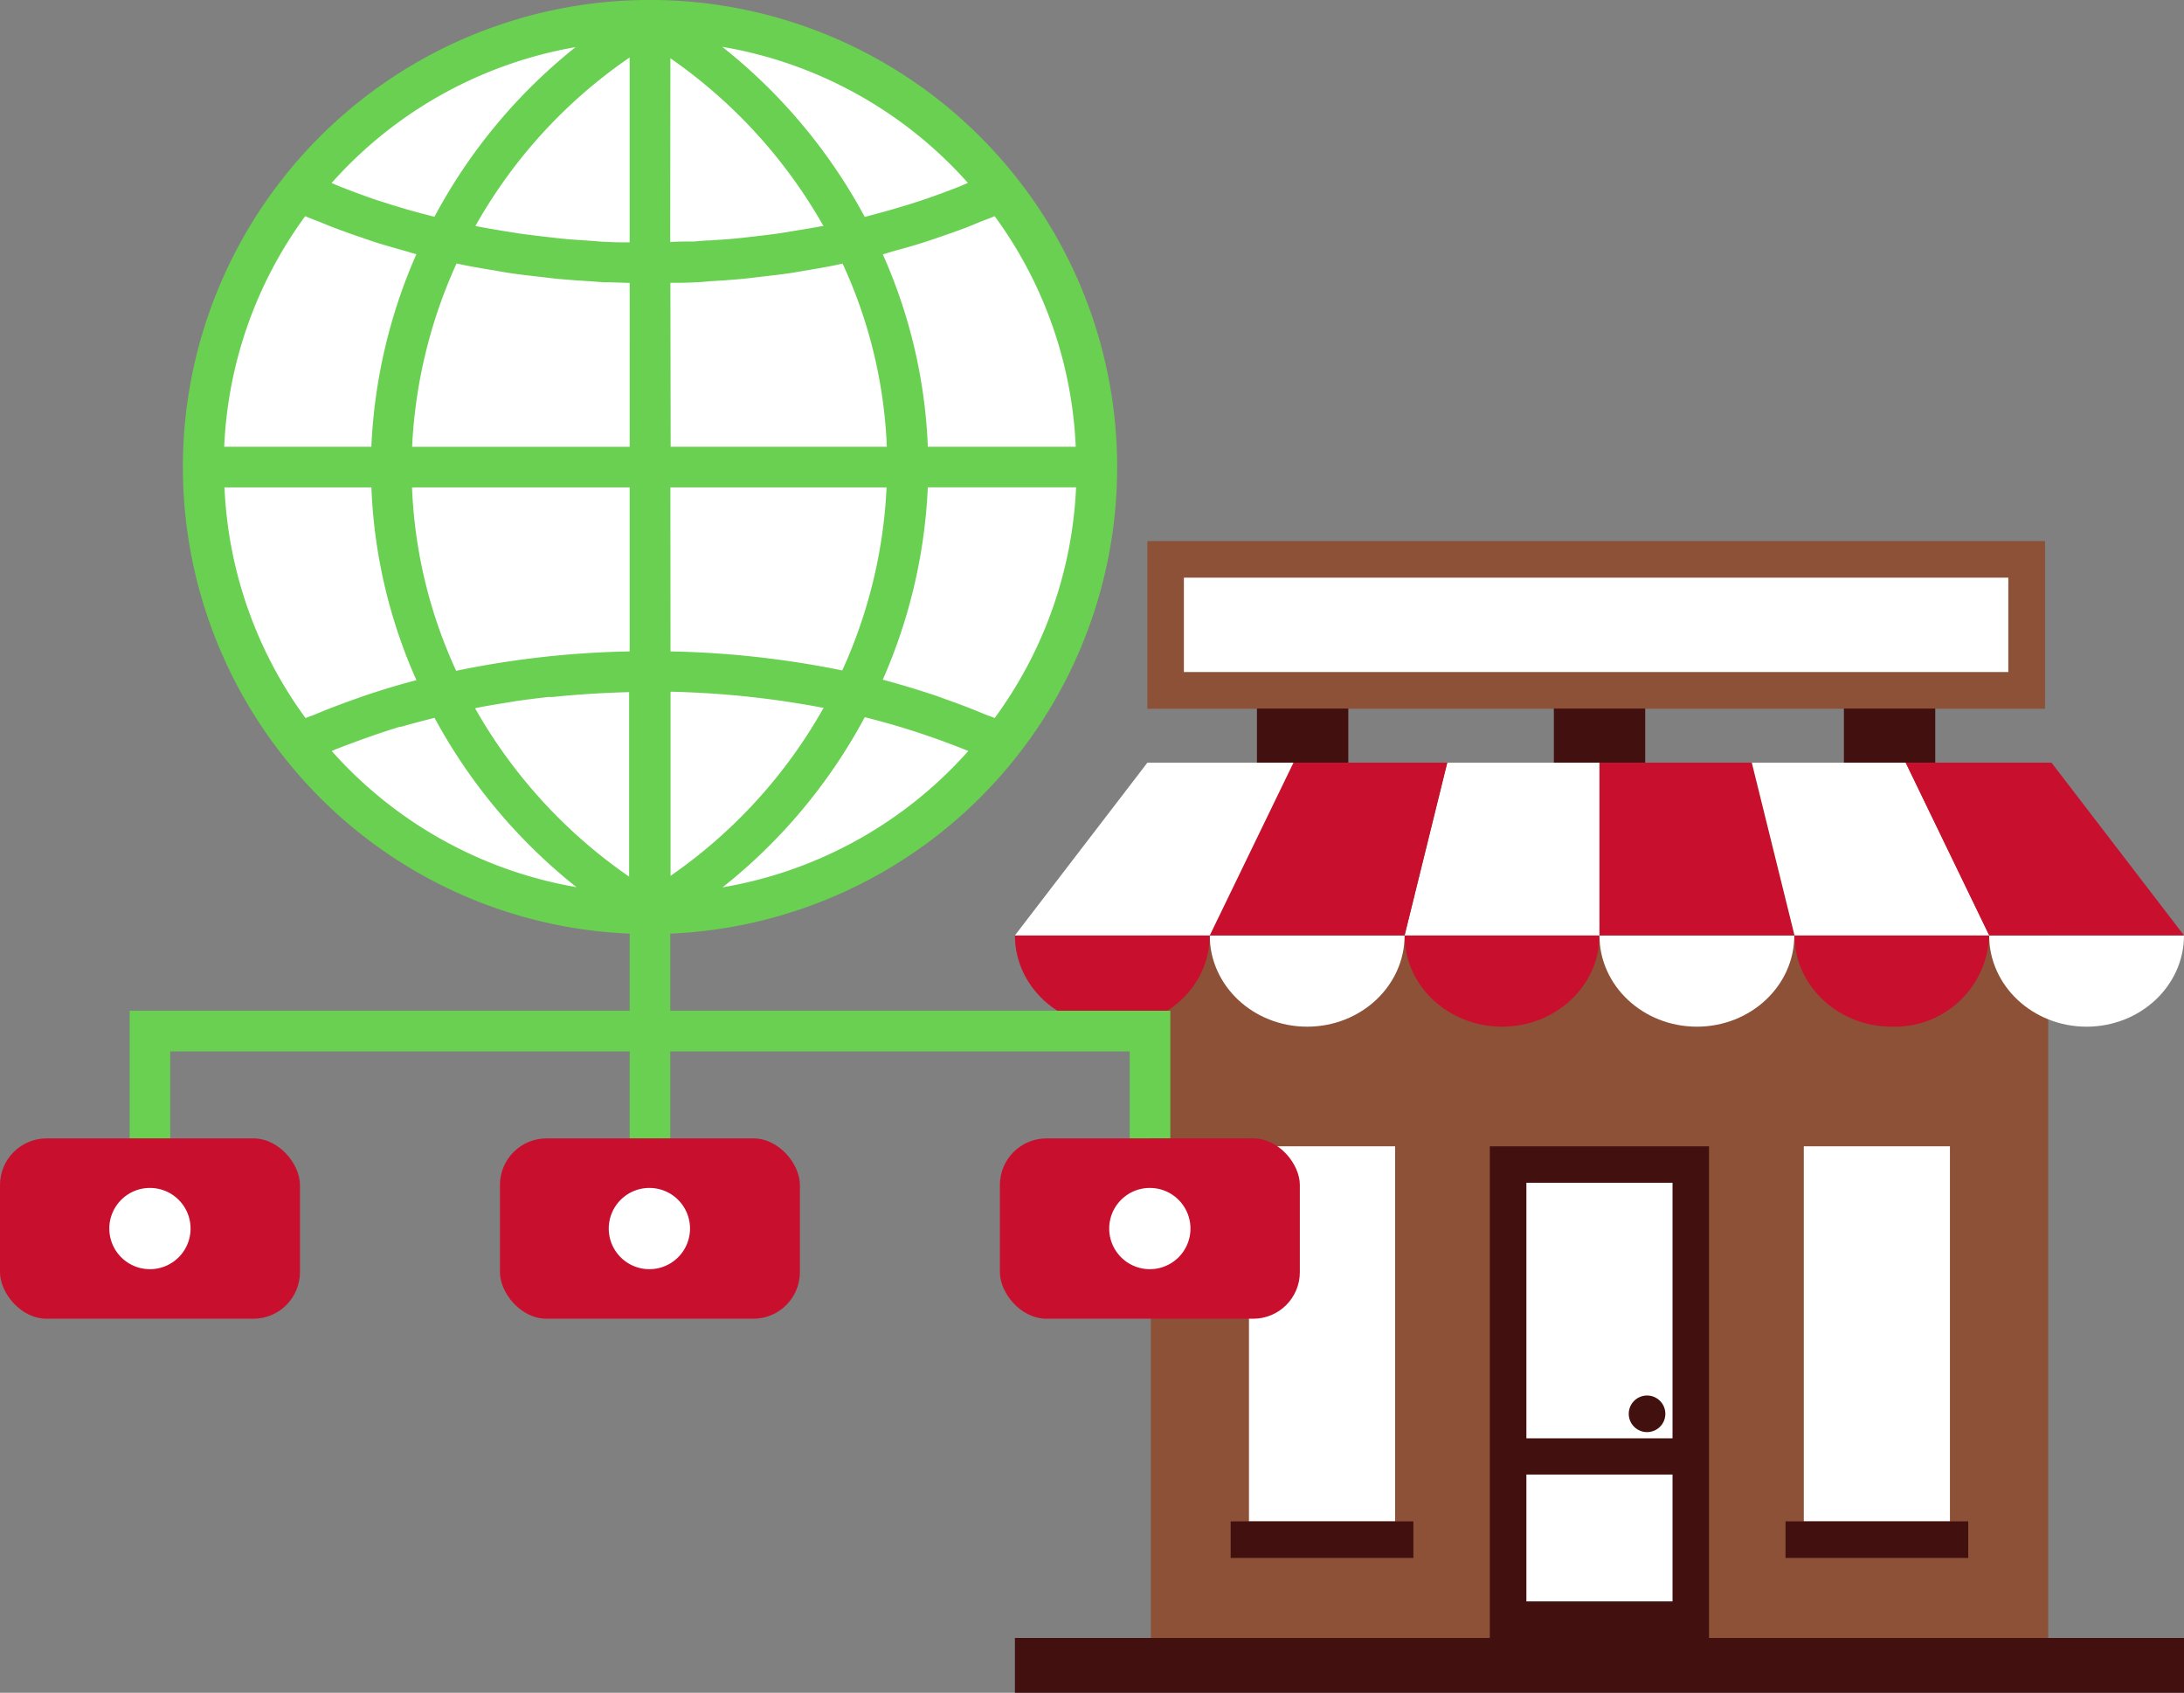
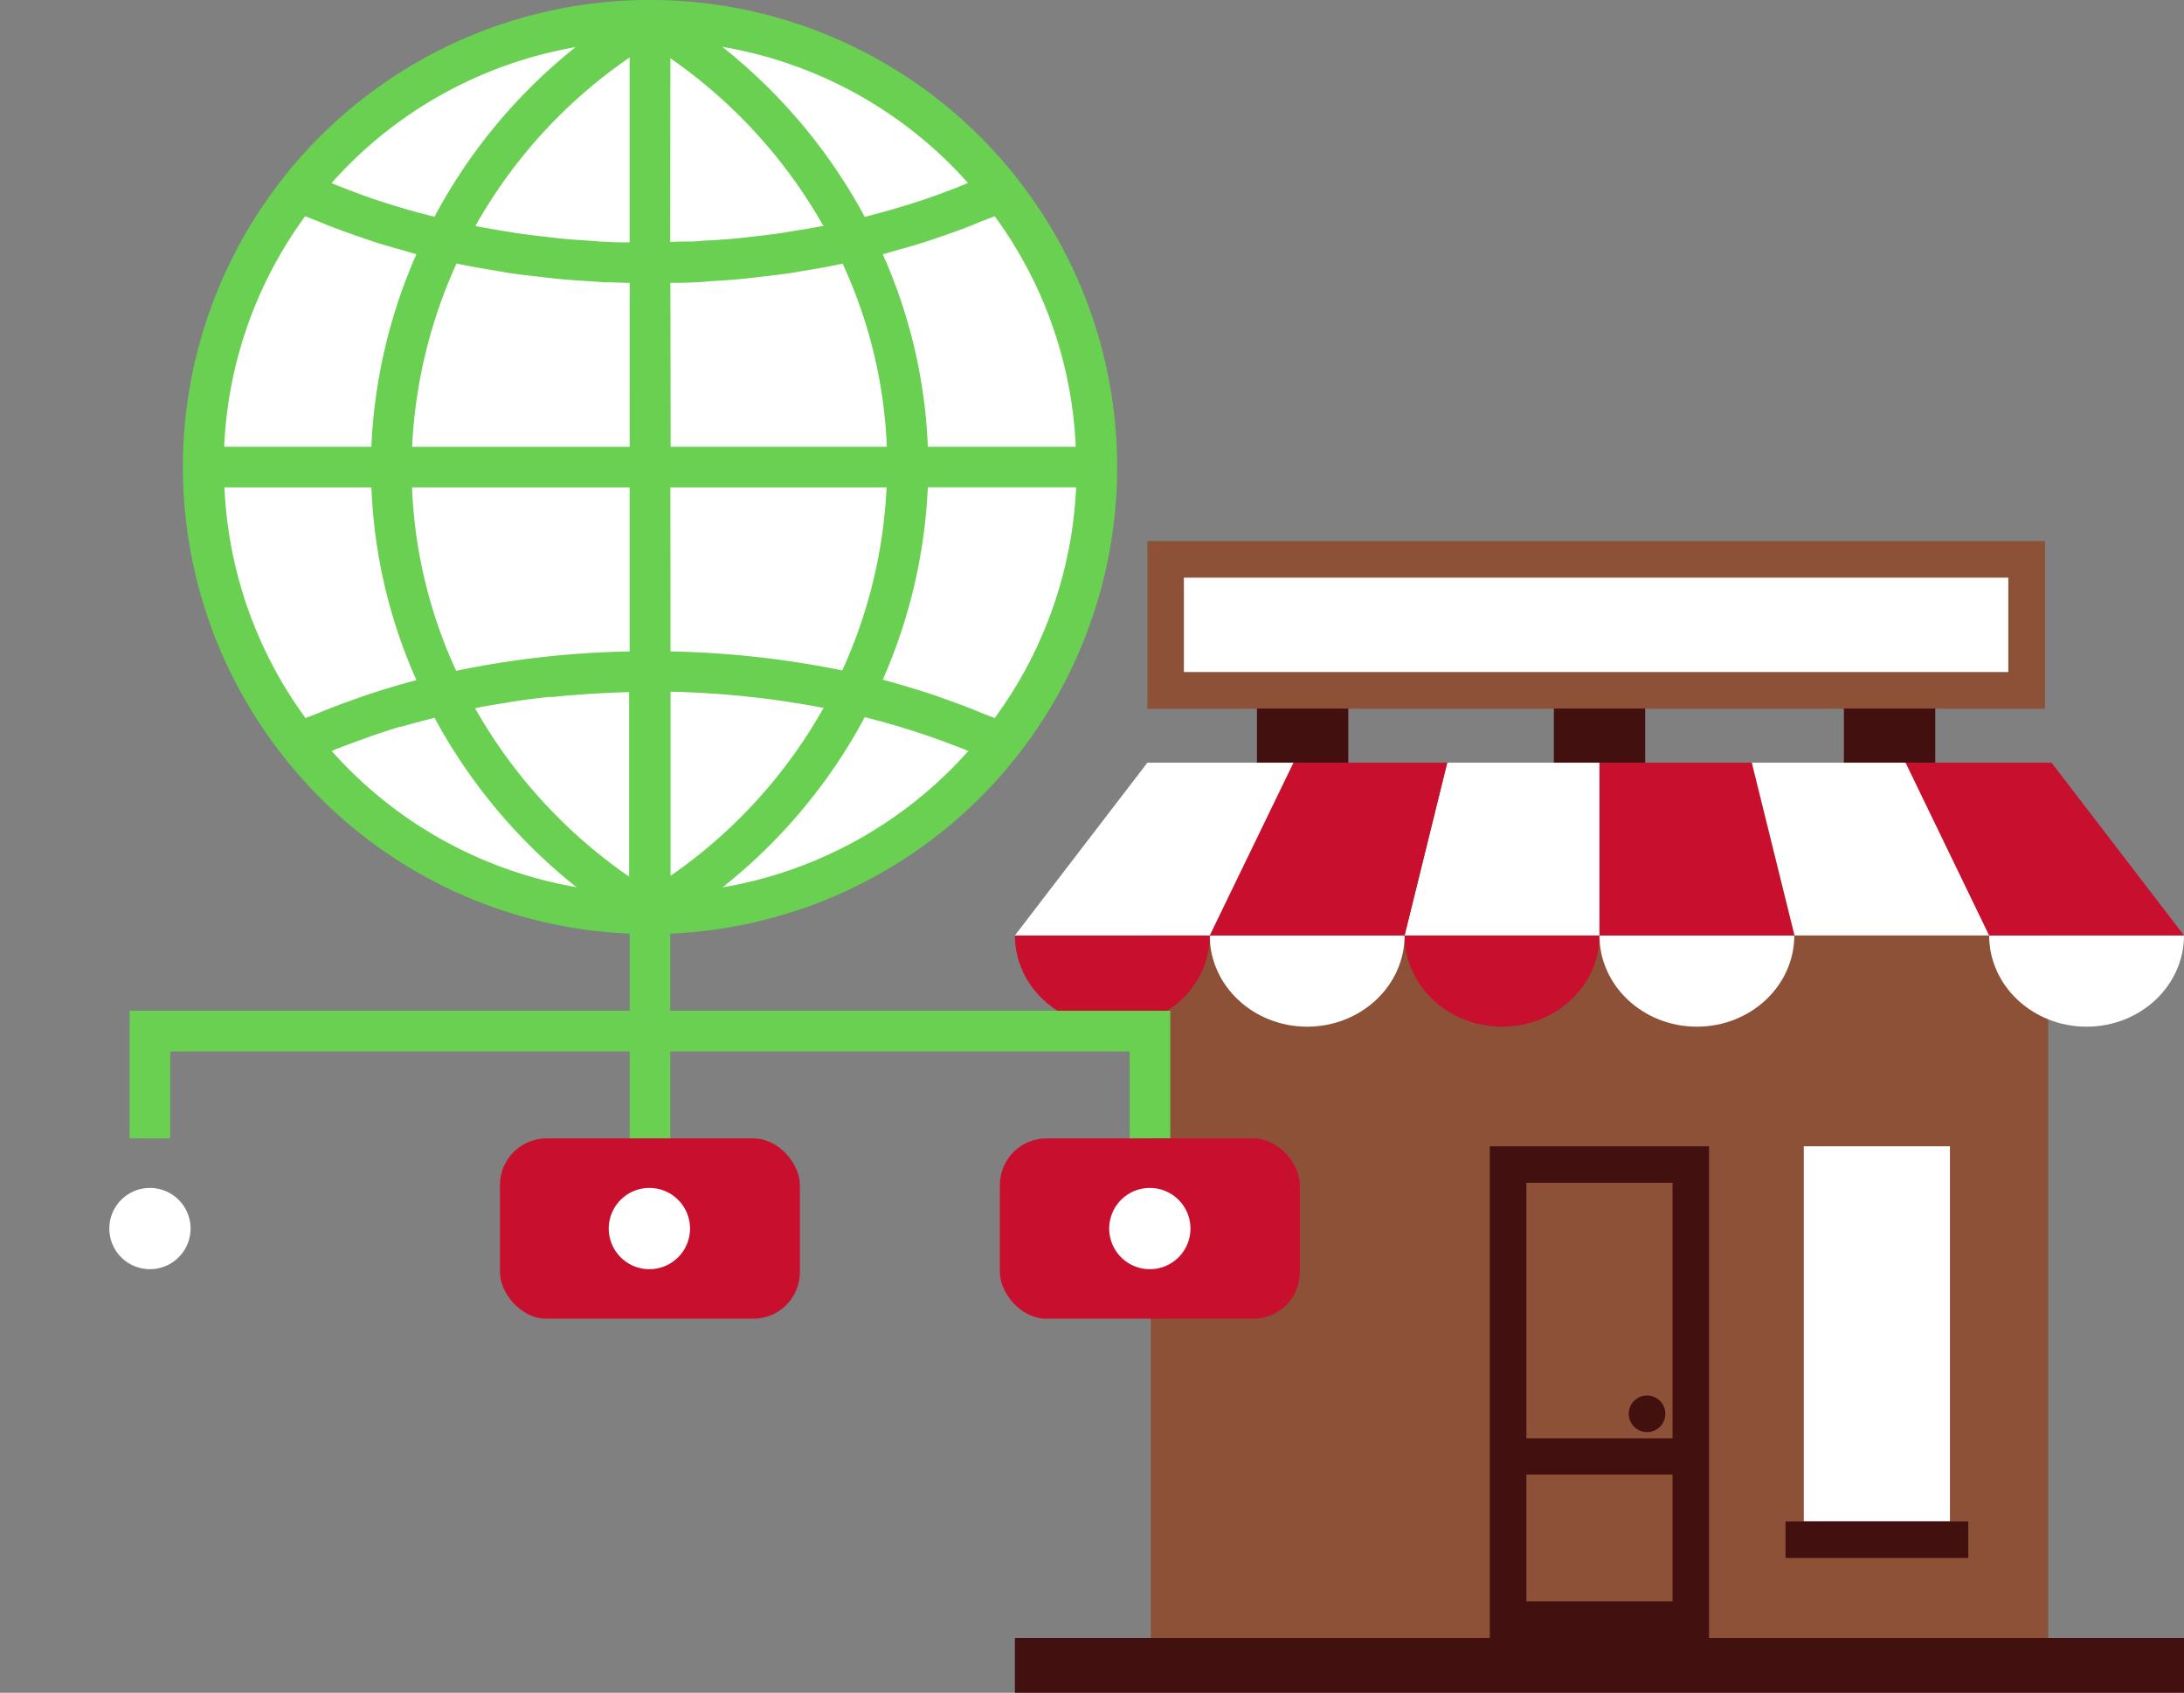
<svg xmlns="http://www.w3.org/2000/svg" id="Group_353" data-name="Group 353" width="211.379" height="163.836" viewBox="0 0 211.379 163.836">
  <rect x="0" y="0" width="211.379" height="163.836" fill="#808080" stroke="none" />
  <defs>
    <style>
      .cls-1 {
        fill: #8c5137;
      }

      .cls-2 {
        fill: #431010;
      }

      .cls-3 {
        fill: #fff;
      }

      .cls-4 {
        fill: #c8102e;
      }

      .cls-5 {
        fill: #69d051;
      }
    </style>
  </defs>
  <g id="Слой_2" data-name="Слой 2" transform="translate(98.228 52.37)">
    <g id="layer_1" data-name="layer 1">
      <rect id="Rectangle_124" data-name="Rectangle 124" class="cls-1" width="86.857" height="84.716" transform="translate(13.155 21.448)" />
      <rect id="Rectangle_125" data-name="Rectangle 125" class="cls-2" width="113.151" height="5.302" transform="translate(0 106.164)" />
      <rect id="Rectangle_126" data-name="Rectangle 126" class="cls-3" width="83.325" height="12.675" transform="translate(14.584 1.77)" />
      <path id="Path_180" data-name="Path 180" class="cls-1" d="M16.59,0V16.231h86.88V0ZM99.915,12.675H20.122V3.54H99.915Z" transform="translate(-3.768)" />
      <rect id="Rectangle_127" data-name="Rectangle 127" class="cls-2" width="8.842" height="5.24" transform="translate(23.426 16.207)" />
      <rect id="Rectangle_128" data-name="Rectangle 128" class="cls-2" width="8.842" height="5.24" transform="translate(80.234 16.207)" />
      <rect id="Rectangle_129" data-name="Rectangle 129" class="cls-2" width="8.842" height="5.24" transform="translate(52.162 16.207)" />
      <path id="Path_181" data-name="Path 181" class="cls-4" d="M48.8,49.38c0,4.877,4.22,8.834,9.429,8.834s9.429-3.957,9.429-8.834Z" transform="translate(-11.083 -11.215)" />
      <path id="Path_182" data-name="Path 182" class="cls-3" d="M73.2,49.38c0,4.877,4.22,8.834,9.429,8.834s9.429-3.957,9.429-8.834Z" transform="translate(-16.625 -11.215)" />
-       <path id="Path_183" data-name="Path 183" class="cls-4" d="M97.63,49.38c0,4.877,4.22,8.834,9.429,8.834a9.126,9.126,0,0,0,9.406-8.834Z" transform="translate(-22.173 -11.215)" />
      <path id="Path_184" data-name="Path 184" class="cls-3" d="M122,49.38c0,4.877,4.22,8.834,9.429,8.834s9.429-3.957,9.429-8.834Z" transform="translate(-27.708 -11.215)" />
      <path id="Path_185" data-name="Path 185" class="cls-3" d="M24.4,49.38c0,4.877,4.22,8.834,9.429,8.834s9.429-3.957,9.429-8.834Z" transform="translate(-5.542 -11.215)" />
      <path id="Path_186" data-name="Path 186" class="cls-4" d="M0,49.38c0,4.877,4.22,8.834,9.429,8.834s9.429-3.957,9.429-8.834Z" transform="translate(0 -11.215)" />
      <path id="Path_187" data-name="Path 187" class="cls-3" d="M67.658,27.75H52.927L48.8,44.468H67.658Z" transform="translate(-11.083 -6.302)" />
      <path id="Path_188" data-name="Path 188" class="cls-4" d="M47.386,27.75H32.5L24.4,44.468H43.258Z" transform="translate(-5.542 -6.302)" />
      <path id="Path_189" data-name="Path 189" class="cls-3" d="M26.958,27.75H12.822L0,44.468H18.858Z" transform="translate(0 -6.302)" />
      <path id="Path_190" data-name="Path 190" class="cls-4" d="M73.21,27.75H87.949l4.119,16.718H73.21Z" transform="translate(-16.627 -6.302)" />
      <path id="Path_191" data-name="Path 191" class="cls-3" d="M92.28,27.75h14.894l8.1,16.718H96.415Z" transform="translate(-20.958 -6.302)" />
      <path id="Path_192" data-name="Path 192" class="cls-4" d="M111.55,27.75h14.113l12.822,16.718H119.627Z" transform="translate(-25.334 -6.302)" />
      <rect id="Rectangle_130" data-name="Rectangle 130" class="cls-3" width="14.144" height="36.31" transform="translate(76.354 58.577)" />
-       <rect id="Rectangle_131" data-name="Rectangle 131" class="cls-3" width="14.144" height="36.31" transform="translate(22.653 58.577)" />
-       <rect id="Rectangle_132" data-name="Rectangle 132" class="cls-2" width="17.684" height="3.54" transform="translate(20.883 94.88)" />
      <rect id="Rectangle_133" data-name="Rectangle 133" class="cls-2" width="17.684" height="3.54" transform="translate(74.584 94.88)" />
-       <rect id="Rectangle_134" data-name="Rectangle 134" class="cls-3" width="17.676" height="44.047" transform="translate(47.734 60.347)" />
      <path id="Path_193" data-name="Path 193" class="cls-2" d="M80.41,108.739A1.77,1.77,0,1,1,78.64,107a1.77,1.77,0,0,1,1.77,1.739Z" transform="translate(-17.458 -24.301)" />
      <path id="Path_194" data-name="Path 194" class="cls-2" d="M59.47,75.79v47.587H80.686V75.79Zm17.684,3.532v24.732H63.01V79.322ZM63.01,119.837V107.563H77.154v12.273Z" transform="translate(-13.506 -17.213)" />
    </g>
  </g>
  <g id="Слой_2-2" data-name="Слой 2" transform="translate(0 0)">
    <g id="layer_1-2" data-name="layer 1" transform="translate(0 0)">
      <path id="Path_250" data-name="Path 250" class="cls-3" d="M109.037,45.5A43.243,43.243,0,1,1,65.79,2.25,43.241,43.241,0,0,1,109.037,45.5Z" transform="translate(-2.89 -0.29)" />
      <path id="Path_251" data-name="Path 251" class="cls-5" d="M66.718,97.83V90.367a45.188,45.188,0,0,0,33.566-73.1h0a45.188,45.188,0,0,0-71.064,0h0a45.17,45.17,0,0,0,0,55.876h0A44.952,44.952,0,0,0,62.786,90.367V97.83H14.39v12.354h3.932v-8.422H62.786v8.422h3.932v-8.422h44.464v8.422h3.932V97.83Zm7.655-30.384c1.125.122,2.258.262,3.374.427l.636.1c1.02.157,2.04.323,3.043.523h.139A48.823,48.823,0,0,1,66.744,84.769V66.949q3.731.087,7.419.471Zm-11.587-24.2H41.731a48.248,48.248,0,0,1,4.3-17.742l.95.2c.872.166,1.691.305,2.546.445.6.1,1.2.218,1.813.305.872.131,1.84.235,2.764.34.549.061,1.1.139,1.657.192,1.055.1,2.119.174,3.174.235l1.308.1c.872,0,1.691.044,2.546.061Zm0,3.932V63.052h-.07a90.778,90.778,0,0,0-16.722,1.874,46.713,46.713,0,0,1-4.272-17.751ZM48.052,68.5c.872-.174,1.84-.331,2.772-.48l.872-.148c1.064-.157,2.136-.288,3.217-.41h.392q3.688-.375,7.428-.471V84.848A49.242,49.242,0,0,1,47.825,68.553ZM71.775,85.885A52.773,52.773,0,0,0,85.541,69.416l.305.078a73.869,73.869,0,0,1,7.48,2.328c.645.244,1.29.48,1.927.741l.305.131A40.977,40.977,0,0,1,71.775,85.885ZM98.113,69.5c-.27-.122-.575-.218-.872-.331-1.247-.523-2.528-1.02-3.827-1.473l-.9-.331c-1.744-.575-3.487-1.116-5.231-1.578a51.848,51.848,0,0,0,4.359-18.614h14.351A40.75,40.75,0,0,1,98.113,69.5Zm0-48.579a40.741,40.741,0,0,1,7.847,22.319H91.644a50.514,50.514,0,0,0-4.359-18.623c.471-.122.872-.27,1.378-.4.759-.209,1.517-.418,2.267-.654s1.238-.41,1.857-.619,1.456-.506,2.171-.767,1.2-.48,1.8-.724C97.215,21.273,97.677,21.116,98.113,20.924ZM95.5,17.716l-.732.314c-.541.218-1.09.418-1.639.628-.689.253-1.395.506-2.1.741-.567.183-1.133.375-1.744.549q-1.072.331-2.171.628L85.541,21A53.034,53.034,0,0,0,71.748,4.534,40.977,40.977,0,0,1,95.532,17.716ZM66.727,5.641A49.259,49.259,0,0,1,81.548,21.892h-.183c-.767.148-1.534.279-2.31.4-.593.1-1.186.2-1.744.288-.811.113-1.622.209-2.432.305-.575.061-1.151.139-1.744.192-.872.087-1.744.139-2.668.2-.506,0-1.02.078-1.526.1-.75,0-1.491,0-2.232.052Zm0,21.735c.872,0,1.691,0,2.528-.061.48,0,.95-.07,1.421-.1,1.02-.061,2.04-.122,3.06-.227.575-.052,1.16-.131,1.744-.2.872-.1,1.8-.2,2.685-.331.628-.087,1.247-.209,1.866-.305C80.9,26,81.7,25.868,82.524,25.7l.872-.183a46.739,46.739,0,0,1,4.281,17.725H66.753Zm0,19.8H87.651a48.021,48.021,0,0,1-4.289,17.716A91.813,91.813,0,0,0,66.8,63.052h-.061ZM62.786,23.461c-.75,0-1.491,0-2.241-.052-.506,0-1.011-.07-1.517-.1-.872-.061-1.787-.113-2.677-.2-.575-.052-1.142-.131-1.744-.192-.82-.1-1.63-.192-2.441-.305l-1.744-.279c-.776-.131-1.552-.262-2.319-.41l-.244-.052A48.57,48.57,0,0,1,62.786,5.563ZM57.555,4.56A52.7,52.7,0,0,0,43.893,20.985l-1.578-.41q-1.1-.3-2.171-.628c-.575-.174-1.142-.366-1.744-.549-.706-.235-1.4-.488-2.092-.741l-1.657-.636-.715-.305A40.977,40.977,0,0,1,57.572,4.56ZM31.382,20.924c.436.192.872.349,1.343.532.593.244,1.186.488,1.8.715s1.447.532,2.188.776c.61.209,1.212.427,1.84.619s1.517.445,2.284.663c.445.122.872.262,1.308.375a51.857,51.857,0,0,0-4.359,18.64H23.544a40.715,40.715,0,0,1,7.838-22.319ZM37.79,47.176a50.489,50.489,0,0,0,4.359,18.657c-1.744.453-3.487.985-5.153,1.552l-.933.331c-1.282.453-2.537.933-3.775,1.456-.288.113-.584.209-.872.331A40.75,40.75,0,0,1,23.57,47.176ZM33.954,72.694l.288-.131c.7-.279,1.4-.541,2.11-.8,1.378-.514,2.772-.985,4.2-1.421h.113c.872-.253,1.744-.48,2.616-.706l.619-.157a53.313,53.313,0,0,0,13.74,16.391A40.977,40.977,0,0,1,33.954,72.694Z" transform="translate(-1.844 -0.002)" />
      <rect id="Rectangle_138" data-name="Rectangle 138" class="cls-4" width="29.032" height="17.454" rx="4.51" transform="translate(48.387 110.182)" />
      <rect id="Rectangle_139" data-name="Rectangle 139" class="cls-4" width="29.032" height="17.454" rx="4.51" transform="translate(96.774 110.182)" />
-       <rect id="Rectangle_140" data-name="Rectangle 140" class="cls-4" width="29.032" height="17.454" rx="4.51" transform="translate(0 110.182)" />
      <path id="Path_252" data-name="Path 252" class="cls-3" d="M20,135.812a3.932,3.932,0,1,1-3.932-3.932A3.932,3.932,0,0,1,20,135.812Z" transform="translate(-1.556 -16.903)" />
      <path id="Path_253" data-name="Path 253" class="cls-3" d="M75.444,135.812a3.932,3.932,0,1,1-3.932-3.932A3.932,3.932,0,0,1,75.444,135.812Z" transform="translate(-8.661 -16.903)" />
      <path id="Path_254" data-name="Path 254" class="cls-3" d="M131,135.812a3.932,3.932,0,1,1-3.932-3.932A3.932,3.932,0,0,1,131,135.812Z" transform="translate(-15.781 -16.903)" />
    </g>
  </g>
</svg>